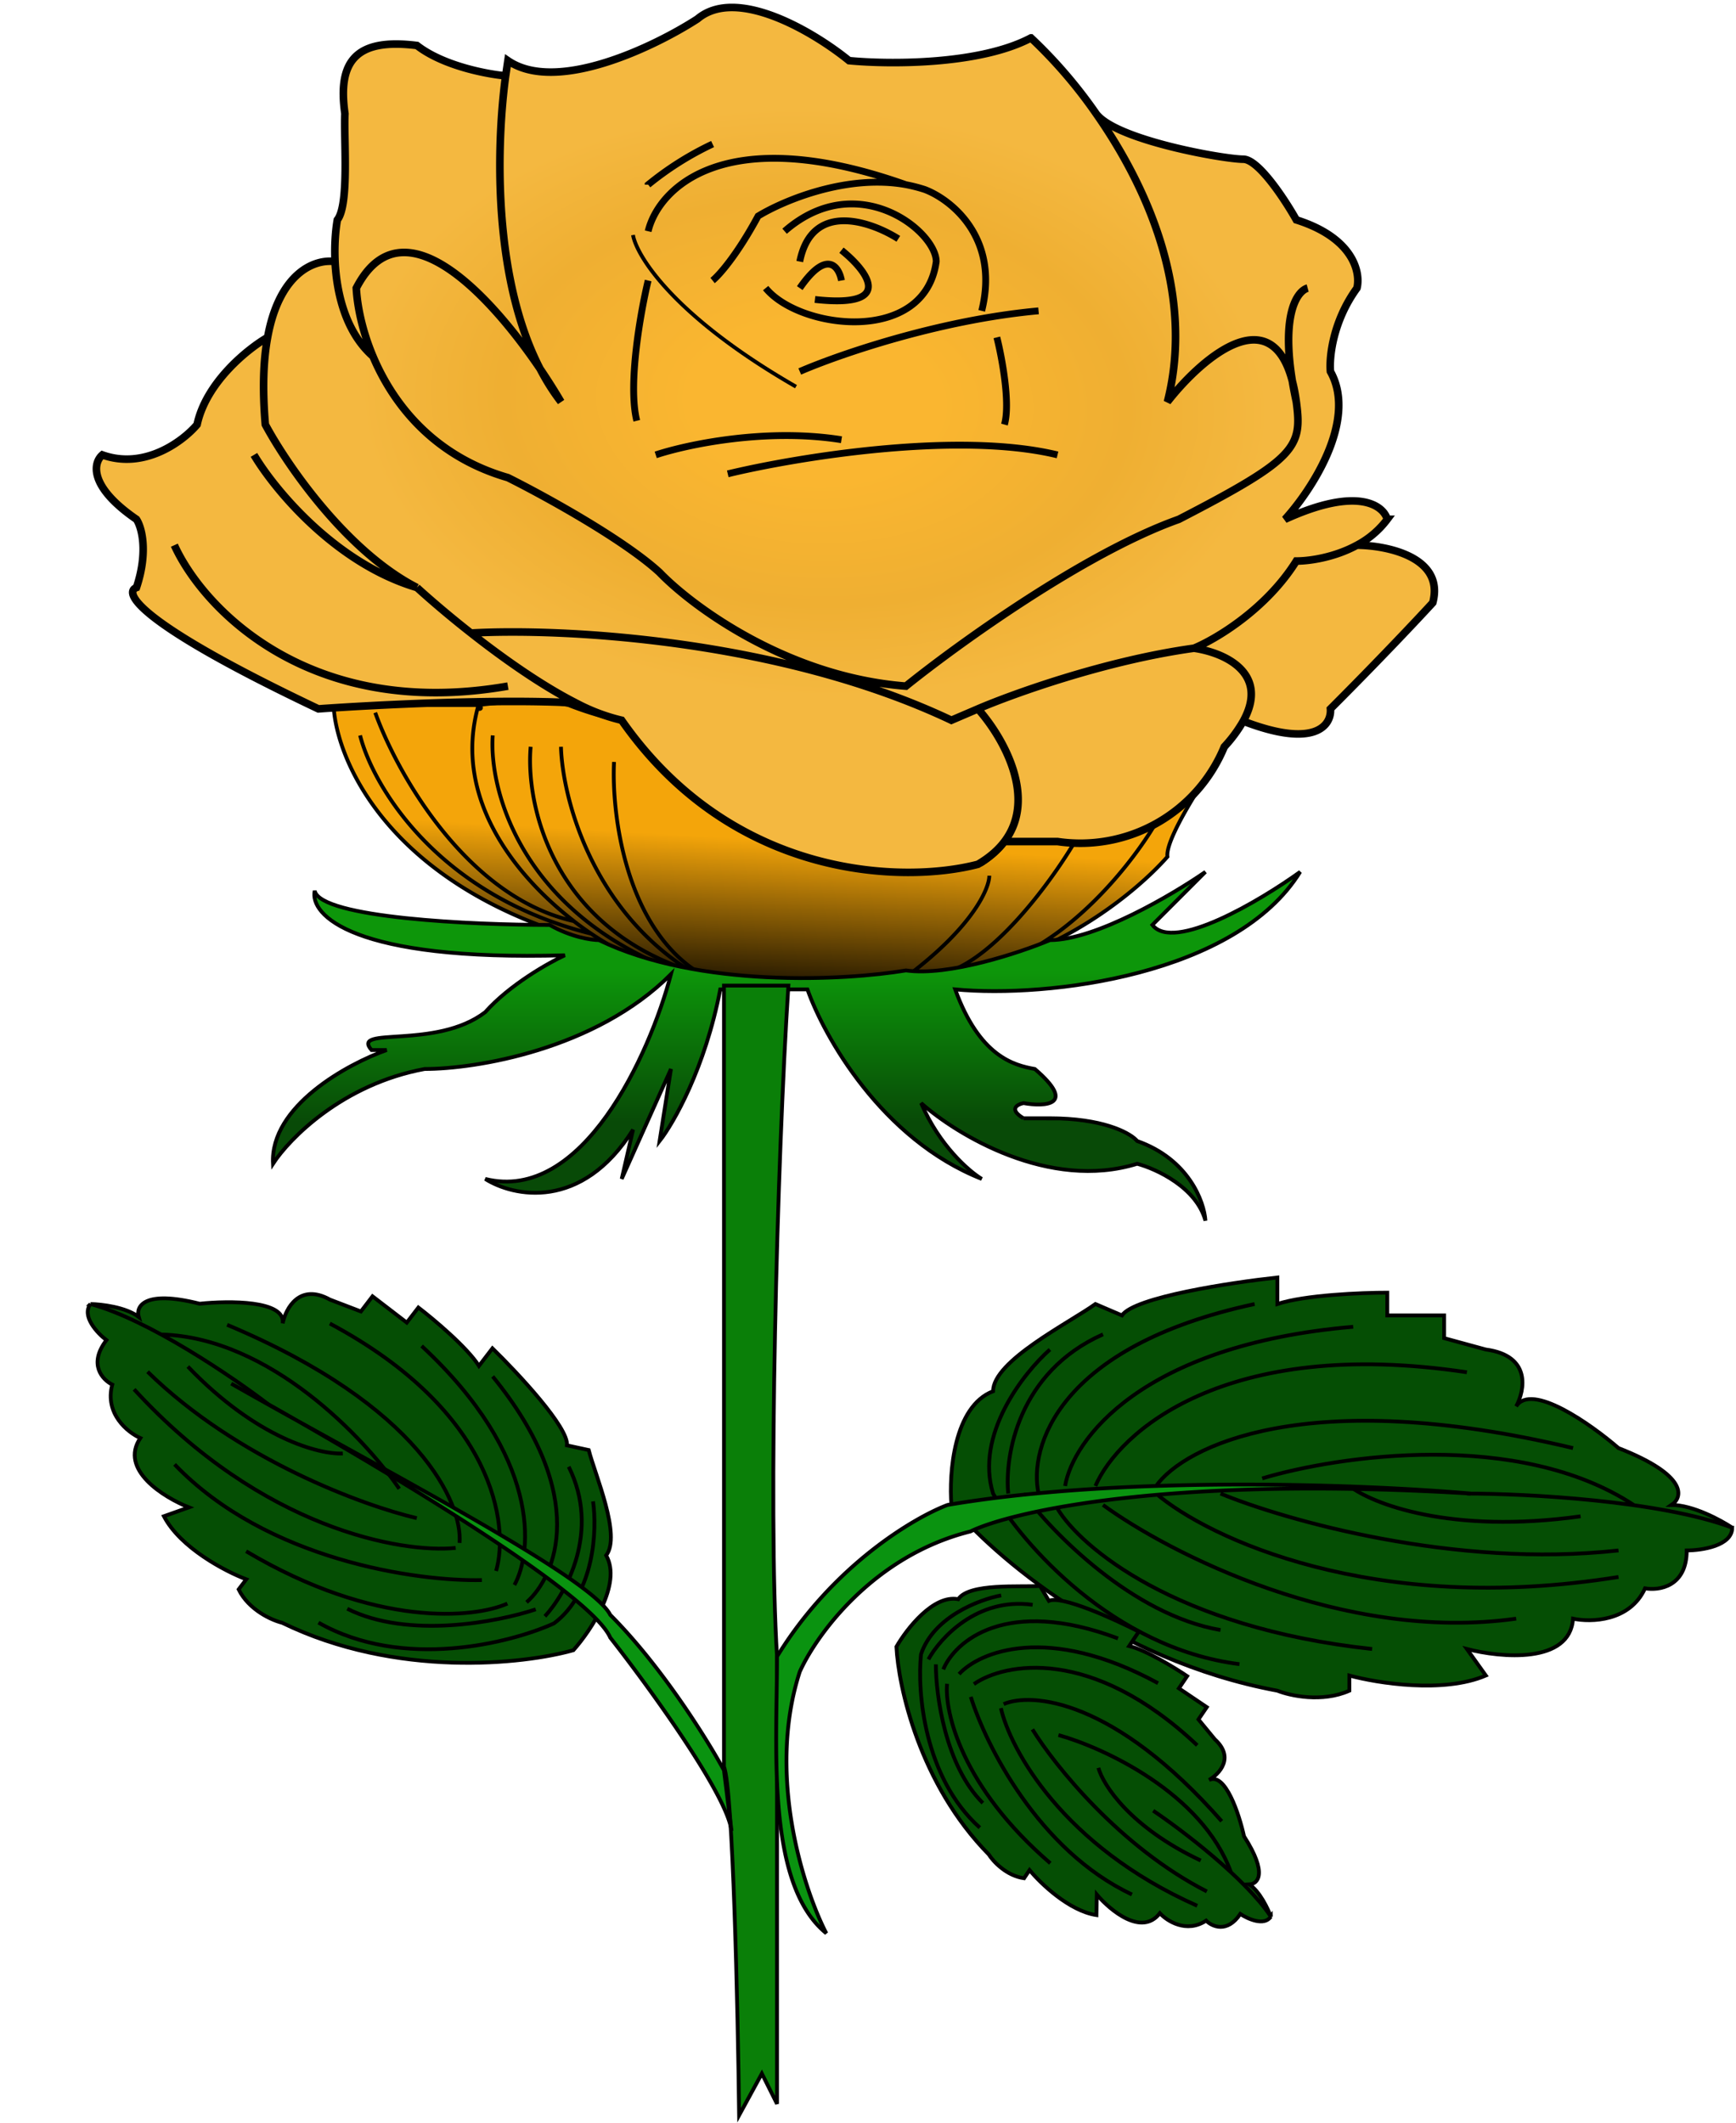
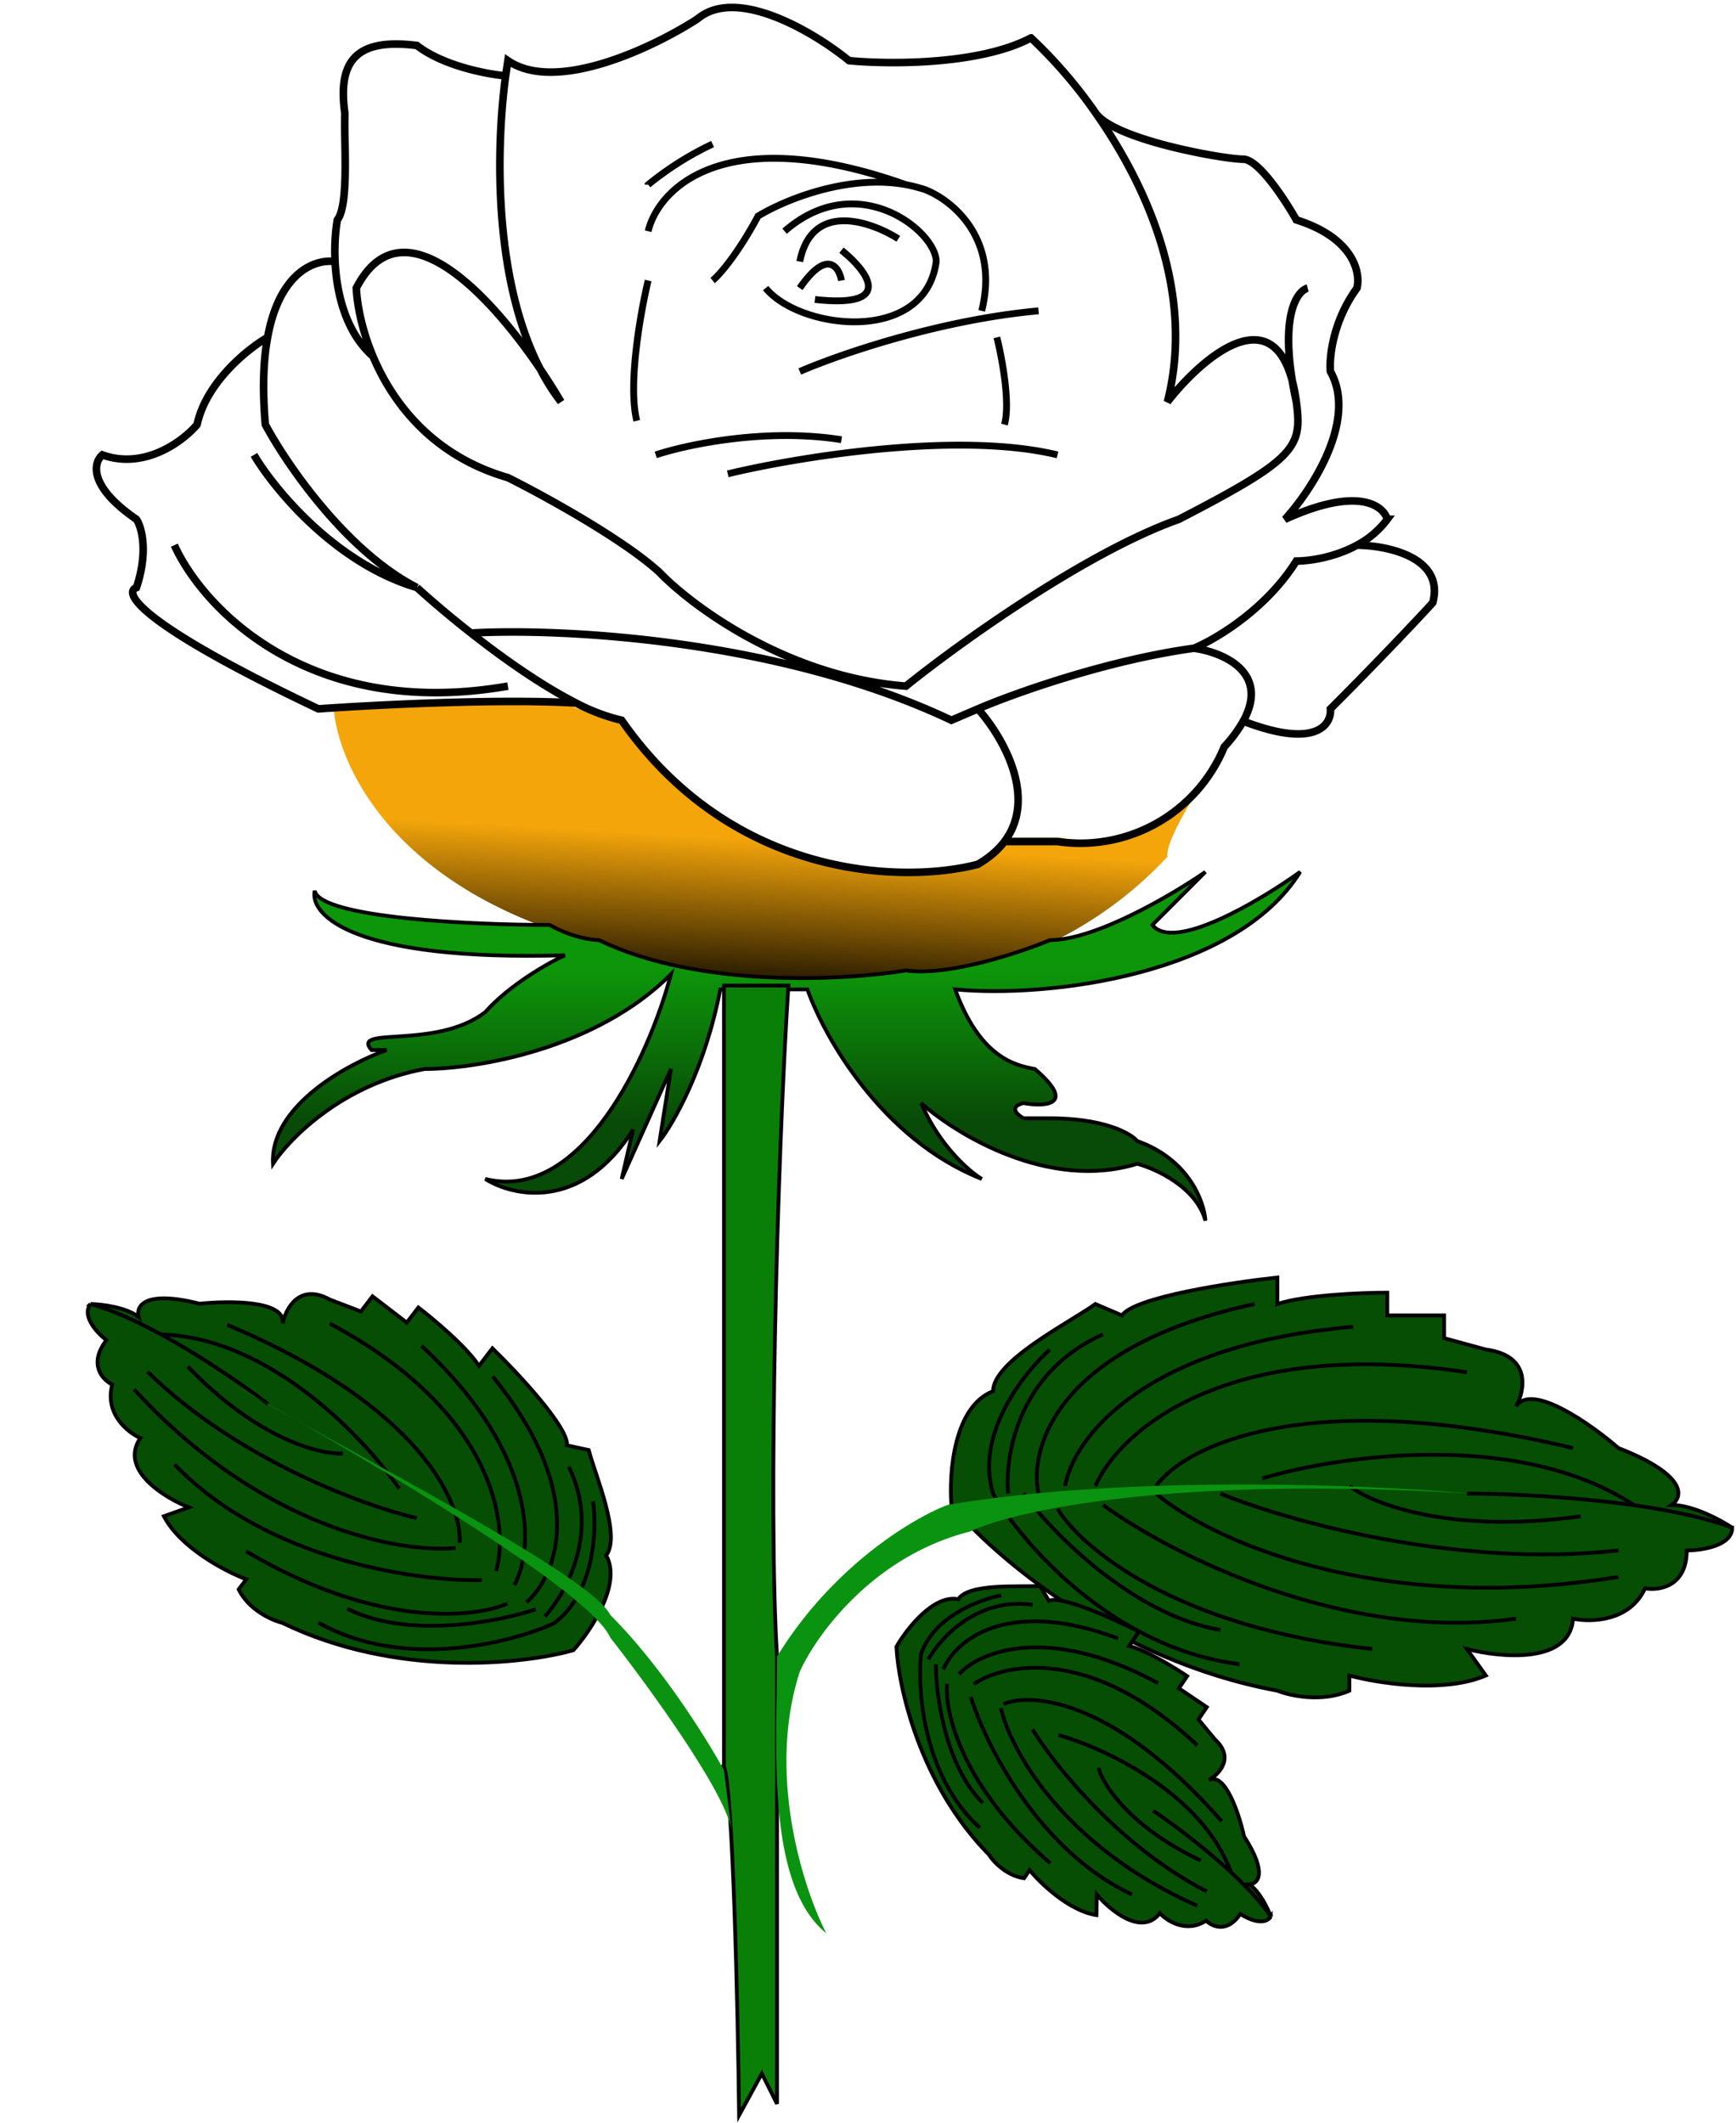
<svg xmlns="http://www.w3.org/2000/svg" width="229" height="280" fill="none" viewBox="0 0 229 280">
  <path fill="url(#a)" d="M81 125c-29.2-6.8-36.67-24.5-37-32h19.12c2.3-.33 7.88-.8 11.88 0 1.67.67 5.5 2 7.5 2 5 8.5 21.4 24.2 47 19 .83-.5 2.7-1.9 3.5-3.5h7c2.46.49 7.53.53 12.4-1.84a19 19 0 0 0 5.14-3.66c-2.14 3.51-3.73 6.68-3.54 8a51.5 51.5 0 0 1-20.6 13.51c-1.93.8-3.93 1.35-5.99 1.53q-1.64.3-3.32.41a6 6 0 0 1-2.09.09q-1 .01-2-.04c-5.65.96-16.98 1.84-27.51 0q-2.56-.44-4.99-1.1A38 38 0 0 1 81 125" />
-   <path stroke="#000" stroke-width=".5" d="M81 125c-29.2-6.8-36.67-24.5-37-32h19.12M81 125a38 38 0 0 0 6.5 2.4M81 125a39 39 0 0 1-3-1.84M63.12 93c-3.5 12.25 4.95 22.6 12.59 28.5M63.12 93c.88.5-.34.84 0 0Zm0 0c2.3-.33 7.88-.8 11.88 0 1.67.67 5.5 2 7.5 2 5 8.5 21.4 24.2 47 19 .83-.5 2.7-1.9 3.5-3.5h7c3.36.67 11.57.5 17.54-5.5M165 94a158 158 0 0 0-7.46 11M120 128.5c-5.65.96-16.98 1.84-27.51 0m27.51 0q1 .05 2 .04m-2-.04c8.4-6.4 10.5-11.33 10.5-13M65 97c-.5 6.76 3.3 22.3 22.5 30.4m0 0q2.44.66 4.99 1.1M70 98.5c-.66 7.47 2.7 23.54 21 29.54m1.49.46-1.49-.46m1.49.46c-10.01-6-11.83-21.17-11.49-28m-7-2c.17 6.36 3.8 21.18 17 29.54M47.5 97c1.67 6.6 10.1 21.05 30.5 26.16m0 0q-1.13-.75-2.3-1.66M49.5 94c2.8 7.83 11.97 24.3 26.2 27.5m76.8-13c-3.56 6.1-13.56 18.53-25.09 19.54m0 0c12.37-2.1 22.54-10.43 26.59-15.04-.19-1.32 1.4-4.49 3.54-8m-30.13 23.04q-2.65.46-5.41.5m19.5-17.04c-3.67 6.06-12.7 17.96-19.5 17.04" />
-   <path fill="url(#b)" d="M112 8c5.17.5 17.2.6 24-3a63 63 0 0 1 8.6 10c2.62 3.5 16.9 6 19.4 6 2 0 5.5 5.33 7 8 7.6 2.4 8.5 7 8 9-3.2 4.4-3.67 9.17-3.5 11 3.6 6.4-2.5 15.67-6 19.5 9.6-4.4 13-1.83 13.5 0a12 12 0 0 1-4 3.41c4 .03 11.6 1.59 10 7.59-1.83 2-7.1 7.6-13.5 14 .17 2.08-1.9 5.32-11.5 1.62a18 18 0 0 1-2.5 3.38 20.54 20.54 0 0 1-22 12.5h-7c-.83 1.1-1.97 2.1-3.5 3-9.5 2.5-32.2 2.2-47-19a25 25 0 0 1-6-2.27c-10-.61-26.83.26-34 .77-23.6-11.2-25.83-15.33-24-16 1.6-4.8.67-8 0-9-6.4-4.4-5.67-7.5-4.5-8.5 5.6 2 10.67-1.83 12.5-4 1.2-5.6 6.7-10 9.3-11.5 1.54-8.49 6.14-10.37 8.9-10-.1-2.18.06-4.14.3-5.5 1.6-2 .83-10.83 1-14-1-7 1.5-10 9.5-9 3.6 2.8 9.63 3.83 11.7 4l.3-2c6.4 4.4 19.33-1.83 25-5.5 5.2-4.4 15.5 1.83 20 5.5" />
  <path stroke="#000" d="M171 53c-2-14.8-12.17-6.17-17 0 3.62-14.2-2.56-28.24-9.4-38M171 53c.81 6 0 7.5-15.5 15.5-12.4 4.4-29.17 16.5-36 22-15.6-1.2-28.17-10.5-32.5-15-4.8-4.4-15.33-10.17-20-12.5-9.82-2.84-15.16-9.73-17.8-16M171 53c-2.4-11.03 0-14.6 1.5-15M66.7 10l.3-2c6.4 4.4 19.33-1.83 25-5.5 5.2-4.4 15.5 1.83 20 5.5 5.17.5 17.2.6 24-3a63 63 0 0 1 8.6 10m-77.9-5C65.26 20.65 65 41.38 74 53c-6.17-10.5-20.2-28.2-27-15 .12 2.3.75 5.56 2.2 9m17.5-37c-2.07-.17-8.1-1.2-11.7-4-8-1-10.5 2-9.5 9-.17 3.17.6 12-1 14-.24 1.36-.4 3.32-.3 5.5m5 12.5c-3.59-3.17-4.79-8.26-5-12.5m0 0c-2.76-.37-7.36 1.51-8.9 10m19.7 33C45.64 72.7 37.77 61.17 35 56c-.41-4.76-.25-8.53.3-11.5m19.7 33c1.76 1.6 4.27 3.76 7.13 6m-7.13-6c-10.8-3.2-18.83-13-21.5-17.5m28.63 23.5c11.62-.67 40.57.7 63.37 11.5l3.5-1.5m-66.87-10c4.27 3.36 9.34 6.93 13.87 9.23m53 .77c4.67-2 16.9-6.4 28.5-8m-28.5 8c3.36 3.78 7.86 11.74 3.5 17.5m25-25.5c2.83-1.17 9.5-5.1 13.5-11.5 1.77 0 5.05-.48 8-2.09M157.5 85.5c4.02.57 10 3.27 6.5 9.62M132.5 111c-.83 1.1-1.97 2.1-3.5 3-9.5 2.5-32.2 2.2-47-19a25 25 0 0 1-6-2.27M132.5 111h7a20.54 20.54 0 0 0 22-12.5 18 18 0 0 0 2.5-3.38M144.6 15c2.62 3.5 16.9 6 19.4 6 2 0 5.5 5.33 7 8 7.6 2.4 8.5 7 8 9-3.2 4.4-3.67 9.17-3.5 11 3.6 6.4-2.5 15.67-6 19.5 9.6-4.4 13-1.83 13.5 0a12 12 0 0 1-4 3.41m0 0c4 .03 11.6 1.59 10 7.59-1.83 2-7.1 7.6-13.5 14 .17 2.08-1.9 5.32-11.5 1.62M35.3 44.5C32.7 46 27.2 50.4 26 56c-1.83 2.17-6.9 6-12.5 4-1.17 1-1.9 4.1 4.5 8.5.67 1 1.6 4.2 0 9-1.83.67.4 4.8 24 16 7.17-.51 24-1.38 34-.77M23 71.91c3.67 8.12 17.6 23.19 44 18.59" />
  <path fill="#054E04" d="M131 183.5c-5.2 2-5.83 10.83-5.5 15 5.33 6.5 21.4 20.5 43 24.5 1.67.67 5.9 1.6 9.5 0v-2c3.67 1 12.4 2.4 18 0l-2.5-3.5c4.5 1.17 13.6 2 14-4 2.33.5 7.5.4 9.5-4 1.83.33 5.5-.2 5.5-5 2 0 6-.6 6-3-1.5-1-5.2-3-8-3 1.5-1 2.2-3.9-7-7.5-3.67-3.17-11.5-8.7-13.5-5.5 1.17-2.17 2-6.7-4-7.5l-5.5-1.5v-3H183v-3c-3.33 0-10.9.3-14.5 1.5v-3.5c-6.17.67-18.9 2.6-20.5 5l-3.5-1.5c-3.5 2.5-13.5 7.5-13.5 11.5" />
  <path stroke="#000" stroke-width=".5" d="M228.5 201.5c0 2.4-4 3-6 3 0 4.8-3.67 5.33-5.5 5-2 4.4-7.17 4.5-9.5 4-.4 6-9.5 5.17-14 4l2.5 3.5c-5.6 2.4-14.33 1-18 0v2c-3.6 1.6-7.83.67-9.5 0-21.6-4-37.67-18-43-24.5-.33-4.17.3-13 5.5-15 0-4 10-9 13.5-11.5l3.5 1.5c1.6-2.4 14.33-4.33 20.5-5v3.5c3.6-1.2 11.17-1.5 14.5-1.5v3h7.5v3l5.5 1.5c6 .8 5.17 5.33 4 7.5 2-3.2 9.83 2.33 13.5 5.5 9.2 3.6 8.5 6.5 7 7.5 2.8 0 6.5 2 8 3Zm0 0c-9.6-3.6-27.33-4.5-35-4.5m-55-19c-3.5 3.1-9.9 11.26-7.5 19 3.89 6.63 15.83 20.4 32.5 22.5M135 197c3.83 5.17 14.4 16 26 18m-28-18c-.5-4.93 1.3-16.03 12.5-21m-8.5 21c-1.33-6 2.5-19.4 28.5-25m-26 27c3 5 15.5 15.7 41.5 18.5M140.5 196c1-6 10-18.6 38-21m-33 23.5c8.67 6.33 31.7 18.2 54.5 15M144.5 196c3-7 17-19.8 49-15m-41 16c6.83 5.83 28.6 16.2 61 11m-61-12c3.67-5.17 19.8-13.4 55-5m-41 4c10-3 33.8-6.5 49 3.5M161 197c8.5 3.5 30.9 9.9 52.5 7.5M178 196c3 2.33 13.3 6.4 30.5 4" />
  <path fill="#054E04" d="M79.96 205.15c2.12 3.74-2 9.9-4.32 12.51-6.53 1.85-23.36 3.72-38.43-3.62-1.35-.33-4.38-1.67-5.73-4.4l1.01-1.33c-2.72-1.03-8.7-4.14-10.86-8.32l3.29-1.17c-3.31-1.31-9.23-4.97-6.41-9.14-1.67-.75-4.73-3.2-3.7-7.05-1.28-.63-3.22-2.68-.77-5.87-1.21-.92-3.32-3.17-2.1-4.76 1.42.02 4.67.4 6.36 1.7-.4-1.35.66-3.6 8.04-1.74 3.83-.4 11.37-.46 10.95 2.6.4-1.99 2.2-5.38 6.24-3.14l4.08 1.55 1.53-2 4.52 3.48 1.53-2c2.01 1.55 6.43 5.25 7.99 7.71l1.78-2.32c3.38 3.3 10.09 10.47 9.83 12.8l2.88.63c.83 3.28 4.32 11.23 2.29 13.88" />
  <path stroke="#000" stroke-width=".5" d="M11.94 172c-1.22 1.59.89 3.84 2.1 4.76-2.45 3.2-.5 5.24.77 5.87-1.03 3.85 2.03 6.3 3.7 7.05-2.82 4.17 3.1 7.83 6.41 9.14l-3.3 1.17c2.17 4.18 8.15 7.3 10.87 8.32l-1.01 1.33c1.35 2.73 4.38 4.07 5.73 4.4 15.07 7.34 31.9 5.47 38.43 3.62 2.32-2.61 6.44-8.77 4.32-12.5 2.03-2.66-1.46-10.61-2.3-13.9l-2.87-.62c.26-2.33-6.45-9.5-9.83-12.8l-1.78 2.32c-1.56-2.46-5.98-6.16-7.99-7.7l-1.53 1.99-4.52-3.47-1.53 2-4.08-1.56c-4.03-2.24-5.84 1.16-6.24 3.13.42-3.05-7.12-3-10.95-2.59-7.38-1.87-8.44.38-8.04 1.74-1.7-1.3-4.94-1.68-6.36-1.7Zm0 0c7.63 2.04 18.8 9.65 23.42 13.2m42.87 12.83c.53 3.68.24 12.06-5.15 16.09-5.72 2.6-19.94 6.22-31.07-.1m28.66-1.75c-4.95 1.66-16.84 3.96-24.86-.08m26.07 1c2.8-3.04 7.37-11.24 3.14-19.73m-5.56 17.88c3.86-3.37 8.37-14.04-4.47-29.79m1.94 29.96c-4.35 1.94-17.35 3.26-34.46-6.9m35.39 4.45c2.45-4.45 3.43-16.98-12.24-31.53m7.95 30.88c-8.46.2-28.4-2.58-40.54-15.26m42.41 14.06c1.76-6.04-.17-21.02-21.93-32.64m16.6 29.6c-7.1.72-25.52-2.47-42.42-20.92m42.93 20.26c.41-5.13-5.13-18.06-30.66-28.77m22.71 21.63c-4.5-6.62-17.09-19.96-31.35-20.35m33.66 24.22c-6.92-1.61-23.7-7.72-35.51-19.31m25.75 10.78c-3 .16-11.28-1.9-20.44-11.46" />
  <path fill="#054E04" d="M126.4 210.93c-3.28-.64-6.8 3.92-8.15 6.27.26 5.27 3.05 18.12 12.18 27.4.57.91 2.31 2.81 4.66 3.14l.72-1.08c1.44 1.75 5.2 5.39 8.82 5.94l.05-2.71c1.78 2.11 5.94 5.57 8.31 2.46.96 1.04 3.53 2.7 6.1.98.79.78 2.78 1.7 4.52-.88.98.66 3.16 1.65 4.03.36-.37-1.04-1.46-3.34-2.83-4.26 1.1-.04 2.5-1.38-.7-6.35-.66-2.92-2.48-8.49-4.63-7.42 1.36-.79 3.42-2.96.77-5.37l-2.15-2.62 1.09-1.62-3.68-2.48 1.09-1.61c-1.63-1.1-5.45-3.44-7.65-3.98l1.27-1.89c-3.26-1.67-10.2-4.83-11.86-4.06l-1.17-1.97c-2.62.2-9.34-.4-10.8 1.75" />
  <path stroke="#000" stroke-width=".5" d="M167.64 252.8c-.87 1.3-3.05.3-4.03-.35-1.74 2.59-3.73 1.66-4.51.88-2.58 1.71-5.15.06-6.1-.98-2.38 3.1-6.54-.35-8.32-2.46l-.05 2.71c-3.61-.55-7.38-4.19-8.82-5.94l-.72 1.08c-2.35-.33-4.09-2.23-4.66-3.14-9.13-9.28-11.92-22.13-12.18-27.4 1.35-2.35 4.87-6.9 8.15-6.27 1.45-2.16 8.16-1.56 10.79-1.75l1.17 1.97c1.65-.77 8.6 2.39 11.86 4.06l-1.27 1.9c2.2.53 6.02 2.87 7.65 3.97l-1.09 1.61 3.68 2.48-1.1 1.62 2.16 2.62c2.65 2.41.6 4.58-.77 5.37 2.15-1.07 3.98 4.5 4.62 7.42 3.2 4.97 1.8 6.3.7 6.35 1.38.92 2.47 3.22 2.84 4.26Zm0 0c-3.4-5.1-11.76-11.44-15.52-13.97m-20.05-28.4c-2.84.53-8.94 2.81-10.58 7.78-.5 4.85.35 16.22 7.76 22.86m-5.8-21.54c0 4.05 1.25 13.38 6.2 18.29m-7.18-18.95c1.55-2.82 6.46-8.22 13.75-7.2m-11.79 8.52c1.53-3.68 8.27-9.64 23.05-4.08m-22.55 5.98c-.34 3.69 1.9 13.58 13.62 23.67m-12.04-24.95c2.67-2.91 11.66-6.74 26.25 1.2m-24.7 1.8c1.94 6.27 8.92 20.27 21.26 26.07m-20.85-27.75c4.02-2.8 15.52-5.07 29.46 8.07m-25.9-4.9c1.23 5.4 8.13 18.18 25.9 26.07m-25.54-26.6c3.68-1.58 14.57-.7 28.77 15.45m-21.54-11.37c5.99 1.68 18.92 7.64 22.74 18.05m-26.17-18.8c2.9 4.7 11.55 15.54 23.01 21.38m-14.31-16.3c.62 2.25 4.2 7.84 13.5 12.22" />
  <path fill="url(#c)" d="M41.51 117.5c.8 3.6 21 4.5 31 4.5 2.8 1.6 5.5 2 6.5 2 13.2 6.4 32.5 5.33 40.5 4 5.6.8 15-2.33 19-4 6 0 16.17-6 20.5-9l-7 7c2.8 3.6 14.17-3.17 19.5-7-8.4 13.6-33.18 16.67-45.51 15.5 3.2 8.8 7.68 10 10.51 10.5 5.6 4.8 1.34 5-1.5 4.5-.83.17-1.99.81 0 2l4.75.02c6.36.22 9.47 2.04 10.25 2.98 6.8 2.4 8.84 8 9 10.5-1.2-4.4-6.5-6.83-9-7.5-11.6 3.6-23.83-3.83-28.5-8 2.4 5.6 6.33 9 8 10-13.2-5.2-20.83-18.83-23-25h-11.5c-2 10.4-6.17 17.67-8 20l1.5-9.5-6.5 14.5 1.5-6.5c-6.8 10.8-15.83 8.83-19.5 6.5 12.8 3.2 21.67-16.33 24.5-27-10 10-25.83 12.5-32.5 12.5-10.8 2-17.83 9.17-20 12.5-.4-7.6 9.83-13.17 15-15h-2c-2.8-3.2 8.5 0 15-5 3.2-3.6 8.33-6.5 10.5-7.5-28 .8-33.67-5.33-33-8.5" />
  <path stroke="#000" stroke-width=".5" d="M139.76 147.52c6.36.22 9.47 2.04 10.25 2.98 6.8 2.4 8.84 8 9 10.5-1.2-4.4-6.5-6.83-9-7.5-11.6 3.6-23.83-3.83-28.5-8 2.4 5.6 6.33 9 8 10-13.2-5.2-20.83-18.83-23-25h-11.5c-2 10.4-6.17 17.67-8 20l1.5-9.5-6.5 14.5 1.5-6.5c-6.8 10.8-15.83 8.83-19.5 6.5 12.8 3.2 21.67-16.33 24.5-27-10 10-25.83 12.5-32.5 12.5-10.8 2-17.83 9.17-20 12.5-.4-7.6 9.83-13.17 15-15h-2c-2.8-3.2 8.5 0 15-5 3.2-3.6 8.33-6.5 10.5-7.5-28 .8-33.67-5.33-33-8.5.8 3.6 21 4.5 31 4.5 2.8 1.6 5.5 2 6.5 2 13.2 6.4 32.5 5.33 40.5 4 5.6.8 15-2.33 19-4 6 0 16.17-6 20.5-9l-7 7c2.8 3.6 14.17-3.17 19.5-7-8.4 13.6-33.18 16.67-45.51 15.5 3.2 8.8 7.68 10 10.51 10.5 5.6 4.8 1.34 5-1.5 4.5-.83.17-1.99.81 0 2m4.75.02-1.25-.02h-3.5m4.75.02-4.75-.01" />
  <path fill="#0A7F08" stroke="#000" stroke-width=".5" d="M95.5 233V130h8.5c-1.5 23-2.7 69.3-1.5 88.5v59l-2-4-3 5.5c-.17-14-.8-42.8-2-46Z" />
  <path fill="#0A9310" d="M80.5 213c6.8 6.8 12.83 16.5 15 20.5l.5 4 .5 4c-.62-5-11.67-20-16-25.5-2.34-5.36-24.92-19.25-41.32-28.63a973 973 0 0 1-8.68-4.87c2.53 1.39 5.49 3.04 8.68 4.87C57.87 197.74 78.34 208.69 80.5 213m25 7.5c-4.4 13.6.5 28.67 3.5 34.5-8-6.5-6.5-24.5-6.5-36.5 7.36-12 18.06-18.33 22.5-20 23.6-4 55.83-2.67 69-1.5-39.6-2.4-60.5 2.33-66 5-12.8 3.2-20.33 13.67-22.5 18.5" />
-   <path stroke="#000" stroke-width=".5" d="M80.5 213c6.8 6.8 12.83 16.5 15 20.5l.5 4 .5 4c-.62-5-11.67-20-16-25.5-2.34-5.36-24.92-19.25-41.32-28.63a973 973 0 0 1-8.68-4.87c2.53 1.39 5.49 3.04 8.68 4.87C57.87 197.74 78.34 208.69 80.5 213Zm25 7.5c-4.4 13.6.5 28.67 3.5 34.5-8-6.5-6.5-24.5-6.5-36.5 7.36-12 18.06-18.33 22.5-20 23.6-4 55.83-2.67 69-1.5-39.6-2.4-60.5 2.33-66 5-12.8 3.2-20.33 13.67-22.5 18.5ZM83.5 31C84 33.83 89 41.8 105 51" />
  <path stroke="#000" stroke-width=".9" d="M105.5 49c5-2.17 18.3-6.8 31.5-8m-43-4c.83-.67 3.2-3.3 6-8.5 3.46-2.1 11.74-5.54 19.5-4.14m10 16.64c2.4-9.6-4-14.67-7.5-16q-1.23-.4-2.5-.64m-34 6.14c1.33-5.59 10-14.64 34-6.14m-34 0A41 41 0 0 1 94 19m7 19c4.5 5.5 21 7.5 22.5-3.5 0-4-10.4-12.4-20-4m-18 6.5c-1 4.17-2.7 13.7-1.5 18.5m47.5-11c.67 2.67 1.8 8.7 1 11.5m-46 4c4-1.33 14.5-3.6 24.5-2m-15 4.5c9-2.17 30.3-5.7 43.5-2.5m-21-28.5c-3.67-2.33-11.4-5-13 3M111 33c3.33 2.67 7.3 7.7-3.5 6.5M111 37c-.33-1.83-1.9-4.2-5.5 1" />
  <defs>
    <linearGradient id="a" x1="105.5" x2="104" y1="111" y2="137.5" gradientUnits="userSpaceOnUse">
      <stop stop-color="#F4A50A" />
      <stop offset=".7" stop-color="#271A00" />
    </linearGradient>
    <linearGradient id="c" x1="105" x2="105" y1="128" y2="148" gradientUnits="userSpaceOnUse">
      <stop stop-color="#0D960A" />
      <stop offset="1" stop-color="#084A07" />
    </linearGradient>
    <radialGradient id="b" cx="0" cy="0" r="1" gradientTransform="rotate(92.27 28.28 78.16)scale(50.54 78.191)" gradientUnits="userSpaceOnUse">
      <stop offset=".21" stop-color="#FAB630" />
      <stop offset=".53" stop-color="#EFAF32" />
      <stop offset=".77" stop-color="#F4B840" />
    </radialGradient>
  </defs>
</svg>